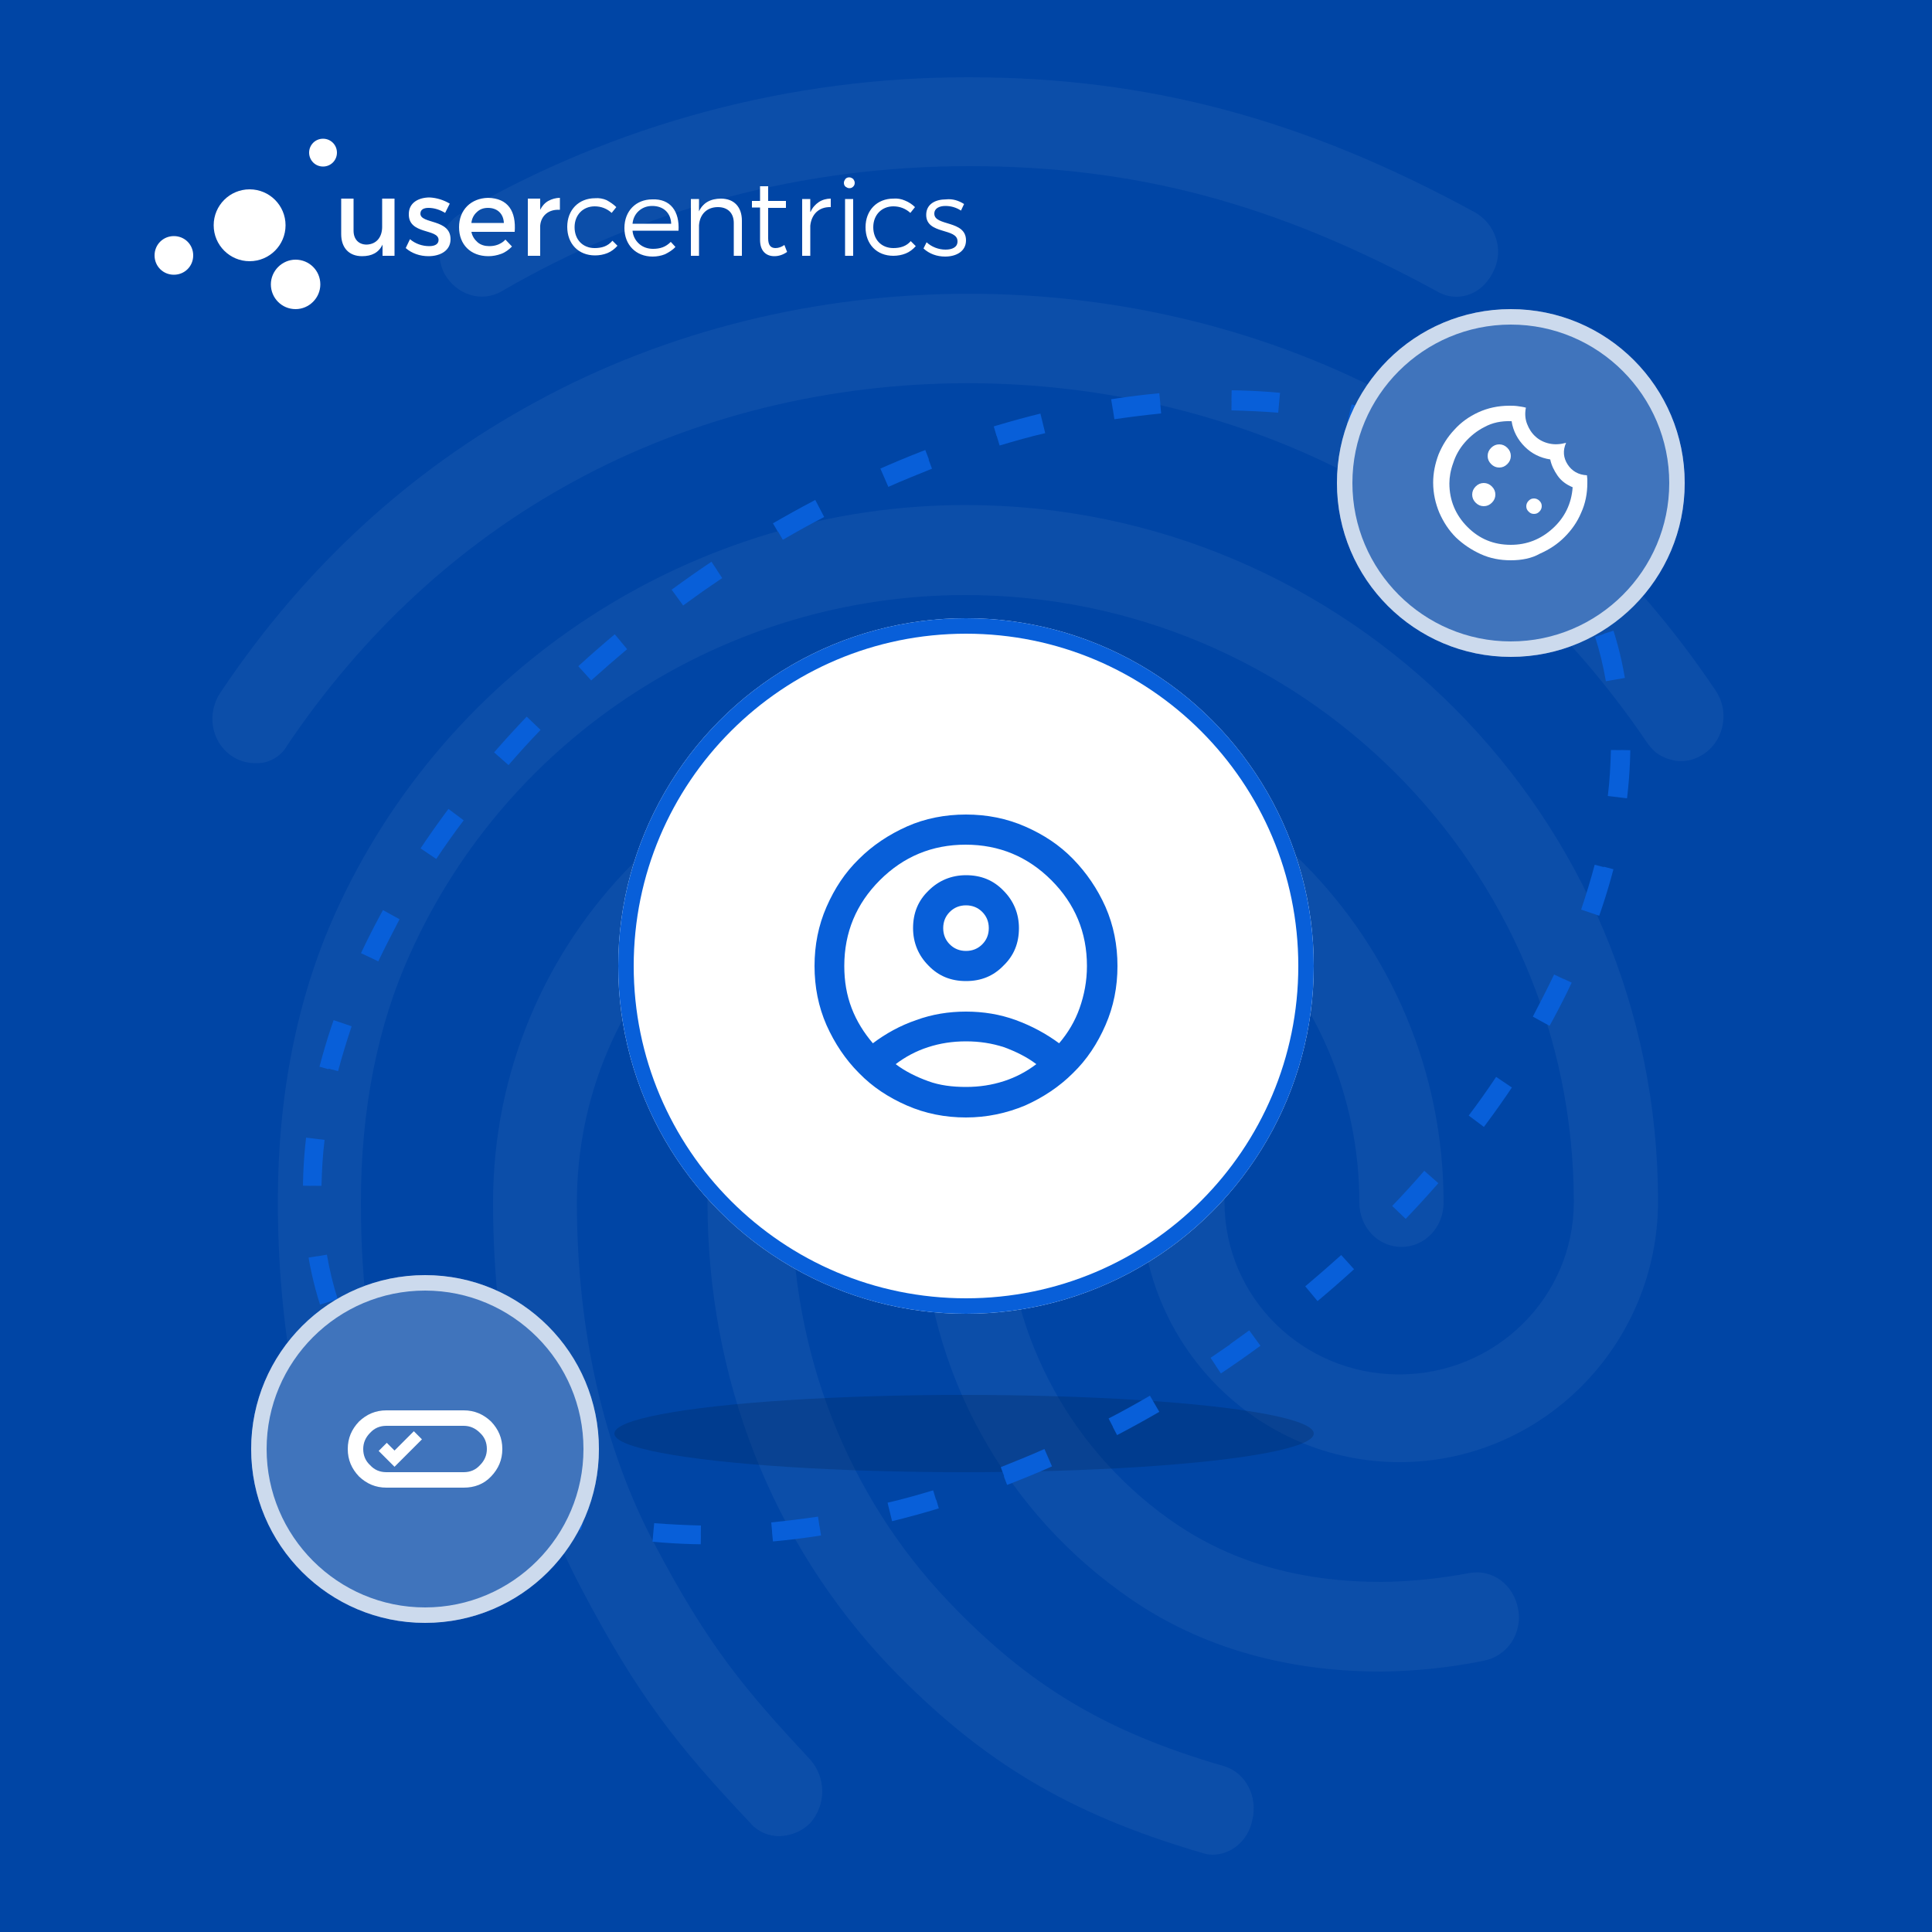
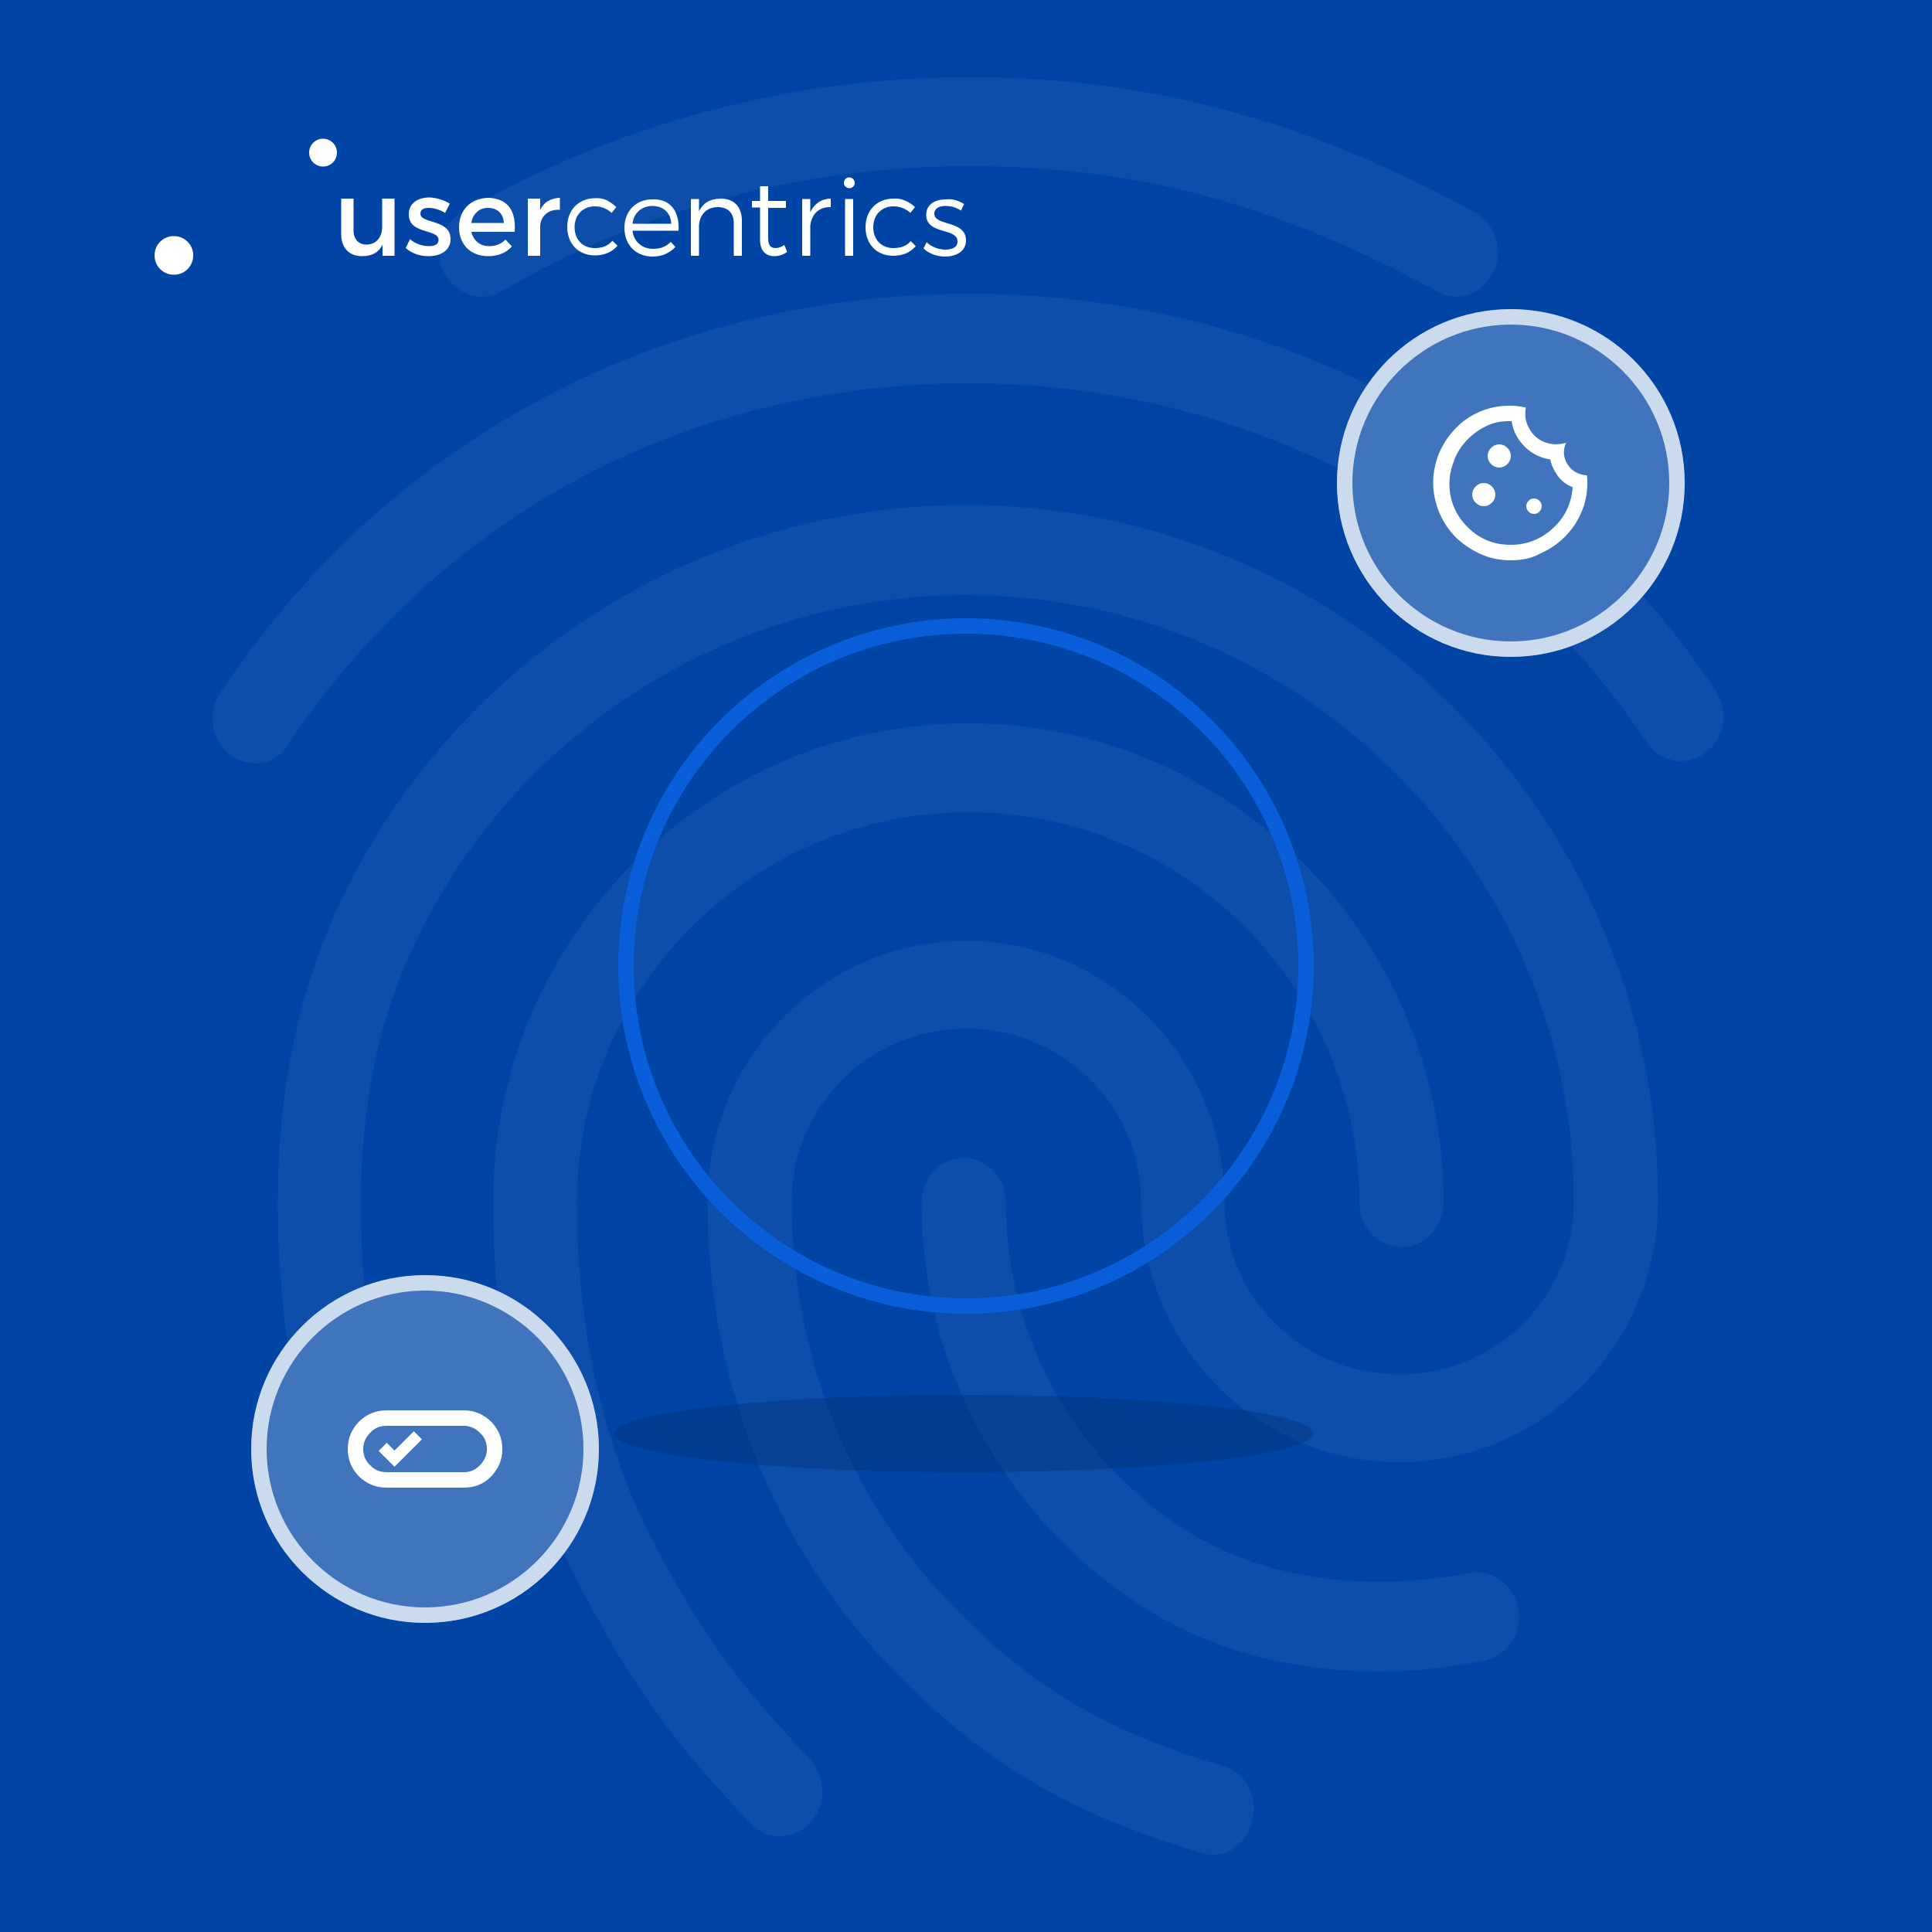
<svg xmlns="http://www.w3.org/2000/svg" xmlns:xlink="http://www.w3.org/1999/xlink" version="1.1" id="Layer_1" x="0px" y="0px" width="500px" height="500px" viewBox="0 0 500 500" style="enable-background:new 0 0 500 500;" xml:space="preserve">
  <style type="text/css">
	.st0{fill:#0045A5;}
	.st1{opacity:5.000000e-02;fill:#F2F6FD;}
	.st2{opacity:0.25;fill:#03224F;}
	.st3{clip-path:url(#SVGID_00000174578126237842106550000001070991100804202144_);fill:#085FD9;}
	.st4{fill:#4074BC;}
	.st5{clip-path:url(#SVGID_00000177483003453682817920000003287865874275493025_);fill:#CCDAED;}
	.st6{fill:#FFFFFF;}
	.st7{clip-path:url(#SVGID_00000072246475015177972730000016083438269835253890_);fill:#085FD9;}
	.st8{fill:#085FD9;}
	.st9{clip-path:url(#SVGID_00000108287805041799962480000009849369330607385499_);fill:#CCDAED;}
</style>
  <rect class="st0" width="500" height="500" />
  <path class="st1" d="M313.8,480c-1,0-1.9-0.2-2.8-0.5c-34.5-10.1-57.1-23.7-80.8-48.3c-30.4-32-47.1-74.5-47.1-120.1  c0-37.3,30-67.6,66.9-67.6s66.9,30.4,66.9,67.6c0,24.6,20.2,44.6,45.2,44.6s45.2-20,45.2-44.6c0-86.7-70.6-157.1-157.5-157.1  c-61.7,0-118.2,36.3-143.6,92.7c-8.5,18.6-12.8,40.5-12.8,64.4c0,17.9,1.5,46.2,14.6,83c2.2,6-0.7,12.7-6.3,14.7  c-5.7,2.3-11.9-0.9-13.9-6.7c-10.6-30.1-15.9-60-15.9-91.1c0-27.6,5-52.7,14.8-74.5c28.9-64.2,93-105.8,163.2-105.8  c98.9,0,179.2,80.7,179.2,180.1c0,37.3-30,67.6-66.9,67.6s-66.9-30.4-66.9-67.6c0-24.6-20.2-44.6-45.2-44.6s-45.2,20-45.2,44.6  c0,39.3,14.3,76.1,40.6,103.7c20.6,21.6,40.4,33.6,71,42.5c5.9,1.6,9.1,8,7.6,14C323,476.6,318.4,480,313.8,480z M357.5,432.6  c-25.9,0-48.7-6.9-67.3-20.5c-16-11.5-29-26.7-38-44.2s-13.7-37-13.7-56.7c0-6.4,4.8-11.5,10.9-11.5c6.1,0,10.9,5.1,10.9,11.5  c0,16,3.8,31.8,11.2,46.1c7.3,14.2,18,26.5,31,35.8c15.4,11,33.5,16.3,55.2,16.3c7.6-0.1,15.1-0.9,22.6-2.3c5.9-1.1,11.5,3,12.6,9.4  c0.6,2.9-0.1,6-1.7,8.5c-1.7,2.5-4.2,4.2-7.2,4.8C375.1,431.6,366.3,432.5,357.5,432.6z M201.7,475.2c-1.4,0-2.9-0.3-4.2-0.9  s-2.5-1.5-3.4-2.6c-18.9-20-29.1-32.9-43.7-60.7c-15-28.3-22.8-62.8-22.8-99.8c0-68.3,55.2-124,123-124s123,55.7,123,124  c0,6.4-4.8,11.5-10.9,11.5c-6.1,0-10.9-5.1-10.9-11.5c0-55.6-45.4-101-101.2-101s-101.3,45.3-101.3,101c0,33.1,6.9,63.7,20.2,88.6  c13.9,26.4,23.5,37.7,40.2,55.6c2,2.3,3.1,5.2,3.1,8.2c0,3-1.1,5.9-3.1,8.2C207.6,473.9,204.8,475.1,201.7,475.2z M65.9,197.5  c-2.3,0-4.5-0.8-6.3-2.1c-5-3.7-6.1-10.8-2.6-16.1c21.5-32.2,48.9-57.5,81.5-75.2c68.2-37.3,155.6-37.5,224-0.2  c32.6,17.7,60,42.8,81.5,74.8c3.5,5.1,2.4,12.4-2.6,16.1c-1.2,0.9-2.5,1.5-3.9,1.9c-1.4,0.3-2.9,0.4-4.3,0.1c-1.4-0.3-2.8-0.8-4-1.6  c-1.2-0.8-2.2-1.9-3-3.1c-19.6-28.9-44.3-51.7-73.7-67.6c-62.4-33.8-142.1-33.8-204.2,0.2c-29.5,16.1-54.3,39.1-73.9,68.1  c-0.8,1.5-2.1,2.8-3.6,3.6C69.4,197.2,67.7,197.6,65.9,197.5z M376.9,76.8c-1.8,0-3.5-0.5-5-1.4C330.2,52.7,294.1,43,250.8,43  c-43,0-83.9,10.8-121,32.4c-5.2,3-11.7,0.9-14.8-4.6c-2.8-5.5-0.9-12.7,4.3-15.6C159.3,32,204.7,19.9,250.8,20  c46.3,0,86.7,10.8,131,35c2.6,1.5,4.5,3.9,5.4,6.8c0.9,2.9,0.6,6-0.8,8.6C384.4,74.5,380.8,76.8,376.9,76.8z" />
  <ellipse class="st2" cx="249.5" cy="371" rx="90.5" ry="10" />
  <g>
    <defs>
      <ellipse id="SVGID_1_" transform="matrix(0.819 -0.574 0.574 0.819 -98.452 188.733)" cx="250.1" cy="250.5" rx="190.9" ry="123.9" />
    </defs>
    <clipPath id="SVGID_00000163040522172498964480000002889851007703094408_">
      <use xlink:href="#SVGID_1_" style="overflow:visible;" />
    </clipPath>
-     <path style="clip-path:url(#SVGID_00000163040522172498964480000002889851007703094408_);fill:#085FD9;" d="M414.1,143.7   c-1.1-1.9-2.3-3.8-3.6-5.6l-8.2,5.7c1.1,1.6,2.2,3.3,3.2,4.9L414.1,143.7z M425.4,174.6c-0.8-4.4-1.8-8.6-3.1-12.8l-9.5,3   c1.2,3.7,2.1,7.5,2.8,11.5L425.4,174.6z M426,207.2c0.5-4.4,0.8-8.7,0.9-13l-10-0.1c-0.1,3.9-0.3,7.9-0.8,11.9L426,207.2z    M418.6,238.6c1.4-4.1,2.7-8.2,3.8-12.3l-9.7-2.5c-1,3.8-2.2,7.7-3.5,11.6L418.6,238.6z M405.4,267.9c2.1-3.8,4-7.6,5.8-11.4   l-9-4.3c-1.7,3.6-3.6,7.2-5.5,10.9L405.4,267.9z M388.1,294.7c2.6-3.4,5-6.9,7.4-10.4l-8.3-5.6c-2.2,3.3-4.6,6.7-7.1,10   L388.1,294.7z M367.5,319c3-3.1,5.8-6.2,8.6-9.4l-7.5-6.6c-2.7,3.1-5.4,6.1-8.3,9.1L367.5,319z M344.2,340.6   c3.3-2.7,6.5-5.5,9.6-8.4l-6.7-7.4c-3,2.7-6.1,5.4-9.3,8.1L344.2,340.6z M324,356.1c1.7-1.2,3.5-2.5,5.2-3.7l-5.9-8.1   c-1.7,1.2-3.3,2.4-5,3.6L324,356.1z M318.8,359.7c1.8-1.2,3.5-2.4,5.3-3.6l-5.7-8.2c-1.7,1.2-3.4,2.3-5.1,3.5L318.8,359.7z    M291.5,375.9c3.7-2,7.4-4,11.1-6.1l-5-8.6c-3.6,2.1-7.2,4.1-10.7,5.9L291.5,375.9z M262.5,389.1c3.9-1.5,7.9-3.1,11.8-4.9l-4-9.2   c-3.8,1.7-7.6,3.2-11.3,4.7L262.5,389.1z M232.1,398.7c4.1-1,8.2-2.1,12.3-3.4l-2.9-9.6c-4,1.2-7.9,2.3-11.8,3.2L232.1,398.7z    M200.5,404c4.2-0.4,8.4-0.9,12.7-1.6l-1.5-9.9c-4.1,0.6-8.1,1.1-12.1,1.5L200.5,404z M168.4,404.1c4.2,0.4,8.5,0.6,12.9,0.7   l0.1-10c-4.1-0.1-8.1-0.3-12.1-0.6L168.4,404.1z M136.7,397.4c4,1.4,8.2,2.6,12.5,3.6l2.3-9.7c-4-0.9-7.8-2-11.5-3.3L136.7,397.4z    M107.8,382c3.5,2.7,7.1,5.1,11,7.3l5-8.7c-3.5-2-6.7-4.2-9.8-6.5L107.8,382z M89.6,362.9c1.3,1.8,2.6,3.6,4,5.3l7.7-6.3   c-1.2-1.5-2.4-3.1-3.5-4.7L89.6,362.9z M86,357.3c1.1,1.9,2.3,3.8,3.6,5.6l8.2-5.7c-1.1-1.6-2.2-3.3-3.2-4.9L86,357.3z M74.8,326.4   c0.8,4.4,1.8,8.6,3.1,12.8l9.5-3c-1.2-3.7-2.1-7.5-2.8-11.5L74.8,326.4z M74.1,293.8c-0.5,4.4-0.8,8.7-0.9,13l10,0.1   c0.1-3.9,0.3-7.9,0.8-11.9L74.1,293.8z M81.6,262.4c-1.4,4.1-2.7,8.2-3.8,12.3l9.7,2.5c1-3.8,2.2-7.7,3.5-11.6L81.6,262.4z    M94.7,233.1c-2.1,3.8-4,7.6-5.8,11.4l9,4.3c1.7-3.6,3.6-7.2,5.5-10.9L94.7,233.1z M112,206.3c-2.6,3.4-5,6.9-7.4,10.4l8.3,5.6   c2.2-3.3,4.6-6.7,7.1-10L112,206.3z M132.7,182c-3,3.1-5.8,6.2-8.6,9.4l7.5,6.6c2.7-3.1,5.4-6.1,8.3-9.1L132.7,182z M155.9,160.3   c-3.3,2.7-6.5,5.5-9.6,8.4l6.7,7.4c3-2.7,6.1-5.4,9.3-8.1L155.9,160.3z M176.1,144.9c-1.7,1.2-3.5,2.5-5.2,3.7l5.9,8.1   c1.7-1.2,3.3-2.4,5-3.6L176.1,144.9z M181.4,141.3c-1.8,1.2-3.5,2.4-5.3,3.6l5.7,8.2c1.7-1.2,3.4-2.3,5.1-3.5L181.4,141.3z    M208.7,125c-3.7,2-7.4,4-11.1,6.1l5,8.6c3.6-2.1,7.2-4.1,10.7-5.9L208.7,125z M237.7,111.9c-3.9,1.5-7.9,3.1-11.8,4.9l4,9.2   c3.8-1.7,7.6-3.2,11.3-4.7L237.7,111.9z M268.1,102.3c-4.1,1-8.2,2.1-12.3,3.4l2.9,9.6c4-1.2,7.9-2.3,11.8-3.2L268.1,102.3z    M299.6,97c-4.2,0.4-8.4,0.9-12.7,1.6l1.5,9.9c4.1-0.6,8.1-1.1,12.1-1.5L299.6,97z M331.7,96.9c-4.2-0.4-8.5-0.6-12.9-0.7l-0.1,10   c4.1,0.1,8.1,0.3,12.1,0.6L331.7,96.9z M363.4,103.6c-4-1.4-8.2-2.6-12.5-3.6l-2.3,9.7c4,0.9,7.8,2,11.5,3.3L363.4,103.6z    M392.3,119c-3.5-2.7-7.1-5.1-11-7.3l-5,8.7c3.5,2,6.7,4.2,9.8,6.5L392.3,119z M410.5,138.1c-1.3-1.8-2.6-3.6-4-5.3l-7.7,6.3   c1.2,1.5,2.4,3.1,3.5,4.7L410.5,138.1z M412,145c-1.1-1.8-2.3-3.6-3.5-5.4l-4.1,2.9c1.2,1.7,2.3,3.4,3.3,5.1L412,145z M422.9,175   c-0.7-4.3-1.7-8.4-3-12.5l-4.8,1.5c1.2,3.8,2.2,7.8,2.9,11.8L422.9,175z M423.5,206.9c0.5-4.3,0.8-8.5,0.9-12.7l-5-0.1   c-0.1,4-0.3,8.1-0.8,12.2L423.5,206.9z M416.2,237.8c1.4-4.1,2.7-8.1,3.7-12.2l-4.8-1.3c-1,3.9-2.2,7.8-3.6,11.8L416.2,237.8z    M403.3,266.7c2.1-3.8,4-7.5,5.8-11.3l-4.5-2.1c-1.7,3.7-3.6,7.3-5.6,11L403.3,266.7z M386.1,293.2c2.6-3.4,5-6.8,7.3-10.3   l-4.2-2.8c-2.3,3.4-4.6,6.7-7.1,10.1L386.1,293.2z M365.7,317.2c2.9-3.1,5.8-6.2,8.5-9.3l-3.8-3.3c-2.7,3.1-5.5,6.1-8.4,9.1   L365.7,317.2z M342.6,338.7c3.3-2.7,6.4-5.5,9.5-8.3l-3.4-3.7c-3,2.8-6.1,5.5-9.3,8.1L342.6,338.7z M322.6,354.1   c1.7-1.2,3.4-2.4,5.1-3.7l-3-4c-1.7,1.2-3.3,2.4-5.1,3.6L322.6,354.1z M317.4,357.6c1.7-1.2,3.5-2.4,5.2-3.6l-2.9-4.1   c-1.7,1.2-3.4,2.4-5.1,3.5L317.4,357.6z M290.3,373.7c3.7-1.9,7.4-4,11-6.1l-2.5-4.3c-3.6,2.1-7.2,4.1-10.8,6L290.3,373.7z    M261.6,386.8c3.9-1.5,7.8-3.1,11.7-4.8l-2-4.6c-3.8,1.7-7.6,3.3-11.5,4.7L261.6,386.8z M231.5,396.2c4-1,8.1-2.1,12.2-3.3   l-1.4-4.8c-4,1.2-8,2.3-11.9,3.3L231.5,396.2z M200.3,401.5c4.1-0.4,8.3-0.9,12.6-1.6l-0.8-4.9c-4.1,0.6-8.2,1.1-12.3,1.5   L200.3,401.5z M168.6,401.6c4.2,0.4,8.4,0.6,12.7,0.7l0.1-5c-4.2-0.1-8.3-0.3-12.3-0.7L168.6,401.6z M137.5,395   c4,1.4,8,2.6,12.3,3.6l1.1-4.9c-4-0.9-8-2.1-11.7-3.4L137.5,395z M109.4,380c3.4,2.6,6.9,5,10.7,7.1l2.5-4.3   c-3.6-2-6.9-4.3-10.1-6.7L109.4,380z M91.6,361.4c1.2,1.8,2.5,3.5,3.9,5.1l3.9-3.2c-1.3-1.6-2.5-3.2-3.7-4.8L91.6,361.4z M88.2,356   c1.1,1.8,2.3,3.6,3.5,5.4l4.1-2.9c-1.2-1.7-2.3-3.4-3.3-5.1L88.2,356z M77.2,325.9c0.7,4.3,1.7,8.4,3,12.5l4.8-1.5   c-1.2-3.8-2.2-7.8-2.9-11.8L77.2,325.9z M76.6,294.1c-0.5,4.3-0.8,8.5-0.9,12.7l5,0.1c0.1-4,0.3-8.1,0.8-12.2L76.6,294.1z    M83.9,263.2c-1.4,4.1-2.7,8.1-3.7,12.2l4.8,1.3c1-3.9,2.2-7.8,3.6-11.8L83.9,263.2z M96.9,234.3c-2.1,3.8-4,7.5-5.8,11.3l4.5,2.1   c1.7-3.7,3.6-7.3,5.6-11L96.9,234.3z M114,207.8c-2.6,3.4-5,6.8-7.3,10.3l4.2,2.8c2.3-3.4,4.6-6.7,7.1-10.1L114,207.8z    M134.5,183.8c-2.9,3.1-5.8,6.2-8.5,9.3l3.8,3.3c2.7-3.1,5.5-6.1,8.4-9.1L134.5,183.8z M157.5,162.3c-3.3,2.7-6.4,5.5-9.5,8.3   l3.4,3.7c3-2.8,6.1-5.5,9.3-8.1L157.5,162.3z M177.6,146.9c-1.7,1.2-3.4,2.4-5.1,3.7l3,4c1.7-1.2,3.3-2.4,5.1-3.6L177.6,146.9z    M182.8,143.4c-1.7,1.2-3.5,2.4-5.2,3.6l2.9,4.1c1.7-1.2,3.4-2.4,5.1-3.5L182.8,143.4z M209.8,127.2c-3.7,1.9-7.4,4-11,6.1l2.5,4.3   c3.6-2.1,7.2-4.1,10.8-6L209.8,127.2z M238.6,114.2c-3.9,1.5-7.8,3.1-11.7,4.8l2,4.6c3.8-1.7,7.6-3.3,11.5-4.7L238.6,114.2z    M268.7,104.7c-4,1-8.1,2.1-12.2,3.3l1.4,4.8c4-1.2,8-2.3,11.9-3.3L268.7,104.7z M299.8,99.5c-4.1,0.4-8.3,0.9-12.6,1.6l0.8,4.9   c4.1-0.6,8.2-1.1,12.3-1.5L299.8,99.5z M331.5,99.4c-4.2-0.4-8.4-0.6-12.7-0.7l-0.1,5c4.2,0.1,8.3,0.3,12.3,0.7L331.5,99.4z    M362.6,106c-4-1.4-8-2.6-12.3-3.6l-1.1,4.9c4,0.9,8,2.1,11.7,3.4L362.6,106z M390.8,121c-3.4-2.6-6.9-5-10.7-7.1l-2.5,4.3   c3.6,2,6.9,4.3,10.1,6.7L390.8,121z M408.5,139.6c-1.2-1.8-2.5-3.5-3.9-5.1l-3.9,3.2c1.3,1.6,2.5,3.2,3.7,4.8L408.5,139.6z" />
  </g>
  <circle class="st4" cx="110" cy="375" r="45" />
  <g>
    <defs>
      <circle id="SVGID_00000124849690261120813140000012596590689859599291_" cx="110" cy="375" r="45" />
    </defs>
    <clipPath id="SVGID_00000133525845205269971700000000827087268289239975_">
      <use xlink:href="#SVGID_00000124849690261120813140000012596590689859599291_" style="overflow:visible;" />
    </clipPath>
    <path style="clip-path:url(#SVGID_00000133525845205269971700000000827087268289239975_);fill:#CCDAED;" d="M110,334   c22.6,0,41,18.4,41,41h8c0-27.1-21.9-49-49-49V334z M69,375c0-22.6,18.4-41,41-41v-8c-27.1,0-49,21.9-49,49H69z M110,416   c-22.6,0-41-18.4-41-41h-8c0,27.1,21.9,49,49,49V416z M151,375c0,22.6-18.4,41-41,41v8c27.1,0,49-21.9,49-49H151z" />
  </g>
  <path class="st6" d="M102.1,379.6l7.1-7.1l-2.1-2.1l-5,5l-2-2l-2.1,2.1L102.1,379.6z M100,381h20c1.7,0,3.1-0.6,4.2-1.8  c1.2-1.2,1.8-2.6,1.8-4.2c0-1.7-0.6-3.1-1.8-4.2c-1.2-1.2-2.6-1.8-4.2-1.8h-20c-1.7,0-3.1,0.6-4.2,1.8c-1.2,1.2-1.8,2.6-1.8,4.2  c0,1.7,0.6,3.1,1.8,4.2C96.9,380.4,98.3,381,100,381z M100,385c-2.8,0-5.1-1-7.1-2.9c-1.9-2-2.9-4.3-2.9-7.1s1-5.1,2.9-7.1  c2-1.9,4.3-2.9,7.1-2.9h20c2.8,0,5.1,1,7.1,2.9c1.9,2,2.9,4.3,2.9,7.1s-1,5.1-2.9,7.1s-4.3,2.9-7.1,2.9H100z" />
-   <circle class="st6" cx="250" cy="250" r="90" />
  <g>
    <defs>
      <circle id="SVGID_00000178165920235521620640000017858282115539994527_" cx="250" cy="250" r="90" />
    </defs>
    <clipPath id="SVGID_00000054229835715687950500000012231929568779524516_">
      <use xlink:href="#SVGID_00000178165920235521620640000017858282115539994527_" style="overflow:visible;" />
    </clipPath>
    <path style="clip-path:url(#SVGID_00000054229835715687950500000012231929568779524516_);fill:#085FD9;" d="M250,164   c47.5,0,86,38.5,86,86h8c0-51.9-42.1-94-94-94V164z M164,250c0-47.5,38.5-86,86-86v-8c-51.9,0-94,42.1-94,94H164z M250,336   c-47.5,0-86-38.5-86-86h-8c0,51.9,42.1,94,94,94V336z M336,250c0,47.5-38.5,86-86,86v8c51.9,0,94-42.1,94-94H336z" />
  </g>
-   <path class="st8" d="M250,246.1c1.7,0,3.1-0.6,4.2-1.7c1.1-1.1,1.7-2.5,1.7-4.2c0-1.7-0.6-3.1-1.7-4.2c-1.1-1.1-2.5-1.7-4.2-1.7  c-1.7,0-3.1,0.6-4.2,1.7c-1.1,1.1-1.7,2.5-1.7,4.2c0,1.7,0.6,3.1,1.7,4.2C246.9,245.5,248.3,246.1,250,246.1z M250,281.3  c3.5,0,6.7-0.5,9.8-1.5s5.9-2.5,8.4-4.4c-2.5-1.9-5.4-3.3-8.4-4.4c-3.1-1-6.3-1.5-9.8-1.5c-3.5,0-6.7,0.5-9.8,1.5  c-3.1,1-5.9,2.5-8.4,4.4c2.5,1.9,5.4,3.3,8.4,4.4S246.5,281.3,250,281.3z M250,289.2c-5.4,0-10.5-1-15.3-3.1s-8.9-4.8-12.4-8.4  c-3.5-3.5-6.3-7.7-8.4-12.4c-2.1-4.8-3.1-9.9-3.1-15.3s1-10.5,3.1-15.3c2.1-4.8,4.8-8.9,8.4-12.4c3.5-3.5,7.7-6.3,12.4-8.4  s9.9-3.1,15.3-3.1c5.4,0,10.5,1,15.3,3.1c4.8,2.1,8.9,4.8,12.4,8.4s6.3,7.7,8.4,12.4c2.1,4.8,3.1,9.9,3.1,15.3s-1,10.5-3.1,15.3  c-2.1,4.8-4.8,8.9-8.4,12.4c-3.5,3.5-7.7,6.3-12.4,8.4C260.5,288.1,255.4,289.2,250,289.2z M250,253.9c-3.9,0-7.1-1.3-9.7-4  c-2.6-2.6-4-5.9-4-9.7c0-3.9,1.3-7.1,4-9.7c2.6-2.6,5.9-4,9.7-4c3.9,0,7.1,1.3,9.7,4c2.6,2.6,4,5.9,4,9.7c0,3.9-1.3,7.1-4,9.7  C257.1,252.6,253.9,253.9,250,253.9z M225.9,270c3.3-2.5,7.1-4.6,11.2-6c4.1-1.5,8.4-2.2,12.9-2.2s8.8,0.7,12.9,2.2  c4.1,1.5,7.8,3.5,11.2,6c2.3-2.7,4.1-5.7,5.3-9.1s1.9-7,1.9-10.9c0-8.7-3.1-16.1-9.2-22.2c-6.1-6.1-13.5-9.2-22.2-9.2  s-16.1,3.1-22.2,9.2c-6.1,6.1-9.2,13.5-9.2,22.2c0,3.9,0.6,7.5,1.9,10.9S223.6,267.3,225.9,270z" />
  <circle class="st4" cx="391" cy="125" r="45" />
  <g>
    <defs>
      <circle id="SVGID_00000025437473346734870310000004184031756587094181_" cx="391" cy="125" r="45" />
    </defs>
    <clipPath id="SVGID_00000116918946988349303040000008165808750074338966_">
      <use xlink:href="#SVGID_00000025437473346734870310000004184031756587094181_" style="overflow:visible;" />
    </clipPath>
    <path style="clip-path:url(#SVGID_00000116918946988349303040000008165808750074338966_);fill:#CCDAED;" d="M391,84   c22.6,0,41,18.4,41,41h8c0-27.1-21.9-49-49-49V84z M350,125c0-22.6,18.4-41,41-41v-8c-27.1,0-49,21.9-49,49H350z M391,166   c-22.6,0-41-18.4-41-41h-8c0,27.1,21.9,49,49,49V166z M432,125c0,22.6-18.4,41-41,41v8c27.1,0,49-21.9,49-49H432z" />
  </g>
  <path class="st6" d="M391,141c4.1,0,7.7-1.4,10.8-4.2c3.1-2.8,4.9-6.4,5.2-10.7c-1.7-0.7-3-1.7-3.9-3c-0.9-1.3-1.6-2.7-1.9-4.2  c-2.6-0.4-4.8-1.5-6.6-3.3c-1.8-1.8-3-4-3.4-6.6c-2.7-0.1-5,0.4-7,1.5c-2,1-3.7,2.4-5.1,4s-2.4,3.4-3,5.3c-0.7,1.9-1,3.7-1,5.3  c0,4.4,1.6,8.2,4.7,11.3S386.6,141,391,141z M397,133c0.6,0,1-0.2,1.4-0.6s0.6-0.9,0.6-1.4c0-0.6-0.2-1-0.6-1.4s-0.9-0.6-1.4-0.6  c-0.6,0-1,0.2-1.4,0.6s-0.6,0.9-0.6,1.4c0,0.6,0.2,1,0.6,1.4S396.4,133,397,133z M384,131c0.8,0,1.5-0.3,2.1-0.9  c0.6-0.6,0.9-1.3,0.9-2.1c0-0.8-0.3-1.5-0.9-2.1c-0.6-0.6-1.3-0.9-2.1-0.9c-0.8,0-1.5,0.3-2.1,0.9c-0.6,0.6-0.9,1.3-0.9,2.1  c0,0.8,0.3,1.5,0.9,2.1C382.5,130.7,383.2,131,384,131z M388,121c0.8,0,1.5-0.3,2.1-0.9c0.6-0.6,0.9-1.3,0.9-2.1  c0-0.8-0.3-1.5-0.9-2.1c-0.6-0.6-1.3-0.9-2.1-0.9c-0.8,0-1.5,0.3-2.1,0.9c-0.6,0.6-0.9,1.3-0.9,2.1c0,0.8,0.3,1.5,0.9,2.1  C386.5,120.7,387.2,121,388,121z M391,145c-2.8,0-5.4-0.5-7.8-1.6c-2.4-1.1-4.5-2.5-6.4-4.3c-1.8-1.8-3.2-3.9-4.3-6.4  c-1-2.4-1.6-5-1.6-7.8c0-2.5,0.5-4.9,1.4-7.3c1-2.4,2.3-4.5,4.1-6.4c1.7-1.9,3.8-3.4,6.2-4.5c2.4-1.1,5.1-1.7,8-1.7  c0.7,0,1.4,0,2.1,0.1c0.7,0.1,1.5,0.2,2.2,0.4c-0.3,1.5-0.2,2.9,0.3,4.2c0.5,1.3,1.2,2.4,2.2,3.3s2.2,1.5,3.6,1.8  c1.4,0.3,2.8,0.2,4.3-0.2c-0.9,2-0.7,3.9,0.4,5.6s2.8,2.7,5,2.8c0,0.4,0.1,0.7,0.1,1c0,0.3,0,0.7,0,1c0,2.7-0.5,5.3-1.6,7.7  c-1,2.4-2.5,4.5-4.3,6.3c-1.8,1.8-3.9,3.2-6.4,4.3C396.4,144.5,393.8,145,391,145z" />
  <path class="st6" d="M249.5,52.8l-0.8,1.7c-1.2-0.8-2.6-1.2-4-1.2c-1.6,0-2.9,0.6-2.9,2c0,3.3,8.2,1.6,8.2,6.9  c0,2.9-2.6,4.2-5.4,4.2c-2.1,0-4.1-0.7-5.6-2.1l0.8-1.6c1.3,1.2,3.1,1.9,4.9,1.9c1.7,0,3.1-0.6,3.1-2.1c0.1-3.6-8.1-1.7-8.1-6.9  c0-2.8,2.4-4,5.1-4C246.5,51.4,248.1,51.9,249.5,52.8z M236.8,53.6l-1.2,1.5c-1.2-1.1-2.7-1.7-4.4-1.7c-3,0-5.2,2.2-5.2,5.4  c0,3.2,2.1,5.4,5.2,5.4c0.8,0,1.7-0.1,2.5-0.4c0.8-0.3,1.5-0.8,2-1.4l1.3,1.3c-0.7,0.8-1.6,1.5-2.6,1.9c-1,0.4-2.1,0.6-3.2,0.6  c-4.3,0-7.2-3-7.2-7.4c0-4.4,3-7.4,7.2-7.4c1-0.1,2.1,0.1,3,0.5C235.2,52.3,236.1,52.9,236.8,53.6z M218.7,66.2V51.5h2.1v14.7H218.7  z M221.2,47.3c0,0.4-0.1,0.7-0.4,1c-0.3,0.3-0.6,0.4-1,0.4c-0.4,0-0.7-0.2-1-0.4c-0.3-0.3-0.4-0.6-0.4-1c0-0.4,0.2-0.7,0.4-1  c0.3-0.3,0.6-0.4,1-0.4c0.4,0,0.7,0.2,1,0.4C221,46.6,221.2,46.9,221.2,47.3z M209.8,54.8c0.4-1,1.2-1.9,2.1-2.5  c0.9-0.6,2-0.9,3.1-0.9v2.2c-3.1-0.1-5,1.9-5.3,4.8v7.8h-2.1V51.5h2.1V54.8z M203.7,65.2c-1,0.7-2.1,1.1-3.3,1.1  c-2.1,0-3.7-1.3-3.7-4.2v-8.4h-2.1V52h2.1v-3.8h2.1V52h4.6v1.8h-4.6v7.9c0,1.8,0.7,2.5,1.9,2.5c0.8,0,1.6-0.3,2.3-0.8L203.7,65.2z   M192,57.1v9.1h-2.1v-8.5c0-2.6-1.6-4.1-4.1-4.1c-2.9,0-4.7,1.9-4.9,4.7v7.9h-2.1V51.5h2.1v3.2c1-2.2,3-3.3,5.7-3.3  C190,51.4,192,53.6,192,57.1z M173.7,57.9c-0.1-2.8-2-4.6-4.9-4.6c-1.3,0-2.5,0.4-3.5,1.3c-1,0.9-1.5,2.1-1.6,3.3H173.7z   M175.6,59.7h-11.9c0.1,1.3,0.7,2.5,1.7,3.4c1,0.9,2.3,1.3,3.6,1.3c0.8,0,1.7-0.1,2.5-0.4c0.8-0.3,1.5-0.8,2.1-1.4l1.2,1.3  c-0.7,0.8-1.7,1.4-2.7,1.9c-1,0.4-2.1,0.6-3.2,0.6c-4.3,0-7.3-3-7.3-7.4c0-4.4,3-7.4,7.2-7.4C173.5,51.4,175.9,54.7,175.6,59.7z   M159.5,53.6l-1.2,1.5c-1.2-1.1-2.7-1.7-4.4-1.7c-3,0-5.2,2.2-5.2,5.4c0,3.2,2.1,5.4,5.2,5.4c0.8,0,1.7-0.1,2.5-0.4  c0.8-0.3,1.5-0.8,2.1-1.5l1.3,1.3c-0.7,0.8-1.6,1.5-2.6,1.9c-1,0.4-2.1,0.6-3.2,0.6c-4.3,0-7.2-3-7.2-7.4c0-4.4,3-7.4,7.2-7.4  c1-0.1,2.1,0.1,3,0.5C157.9,52.3,158.8,52.9,159.5,53.6z M139.8,54.3c0.5-1,1.2-1.8,2.1-2.3c0.9-0.5,2-0.8,3-0.8v3.1  c-3-0.2-4.9,1.6-5.1,4.1v7.8h-3.2V51.4h3.2V54.3z M130.4,57.7c-0.1-2.4-1.7-3.9-4.1-3.9c-1.1,0-2.1,0.3-2.9,1.1  c-0.8,0.7-1.3,1.7-1.4,2.8H130.4z M133.2,60h-11.2c0.2,1.1,0.8,2,1.6,2.7c0.8,0.7,1.9,1,3,1c0.8,0,1.5-0.1,2.3-0.4  c0.7-0.3,1.4-0.7,1.9-1.3l1.7,1.8c-0.8,0.8-1.7,1.5-2.8,1.9c-1.1,0.4-2.2,0.6-3.3,0.6c-4.6,0-7.6-3-7.6-7.5s3.1-7.5,7.5-7.6  C131.5,51.3,133.6,54.7,133.2,60z M116.4,52.7l-1.2,2.4c-1.3-0.8-2.8-1.3-4.3-1.3c-1.2,0-2.1,0.4-2.1,1.5c0,2.7,7.8,1.3,7.8,6.6  c0,3-2.7,4.4-5.7,4.4c-2.2,0-4.3-0.7-5.9-2.1l1.1-2.3c1.4,1.2,3.2,1.8,5,1.8c1.4,0,2.4-0.5,2.4-1.6c0-3-7.8-1.3-7.7-6.7  c0-3,2.6-4.3,5.4-4.3C113.1,51.2,114.9,51.8,116.4,52.7z M102.2,66.2H99v-2.9c-1,2.1-2.8,3-5.3,3c-3.4,0-5.4-2.2-5.4-5.7v-9.2h3.2  v8.3c0,2.2,1.3,3.6,3.4,3.6c2.6-0.1,4-2,4-4.6v-7.3h3.2V66.2z" />
-   <ellipse class="st6" cx="64.6" cy="58.3" rx="9.3" ry="9.3" />
  <path class="st6" d="M83.6,43.1c2,0,3.6-1.6,3.6-3.6c0-2-1.6-3.6-3.6-3.6c-2,0-3.6,1.6-3.6,3.6C80,41.5,81.6,43.1,83.6,43.1z" />
-   <path class="st6" d="M76.5,80c3.5,0,6.4-2.9,6.4-6.4c0-3.6-2.9-6.4-6.4-6.4c-3.5,0-6.4,2.9-6.4,6.4C70.1,77.1,72.9,80,76.5,80z" />
  <path class="st6" d="M45,71.1c2.8,0,5-2.2,5-5c0-2.8-2.2-5-5-5s-5,2.2-5,5C40,68.9,42.2,71.1,45,71.1z" />
</svg>